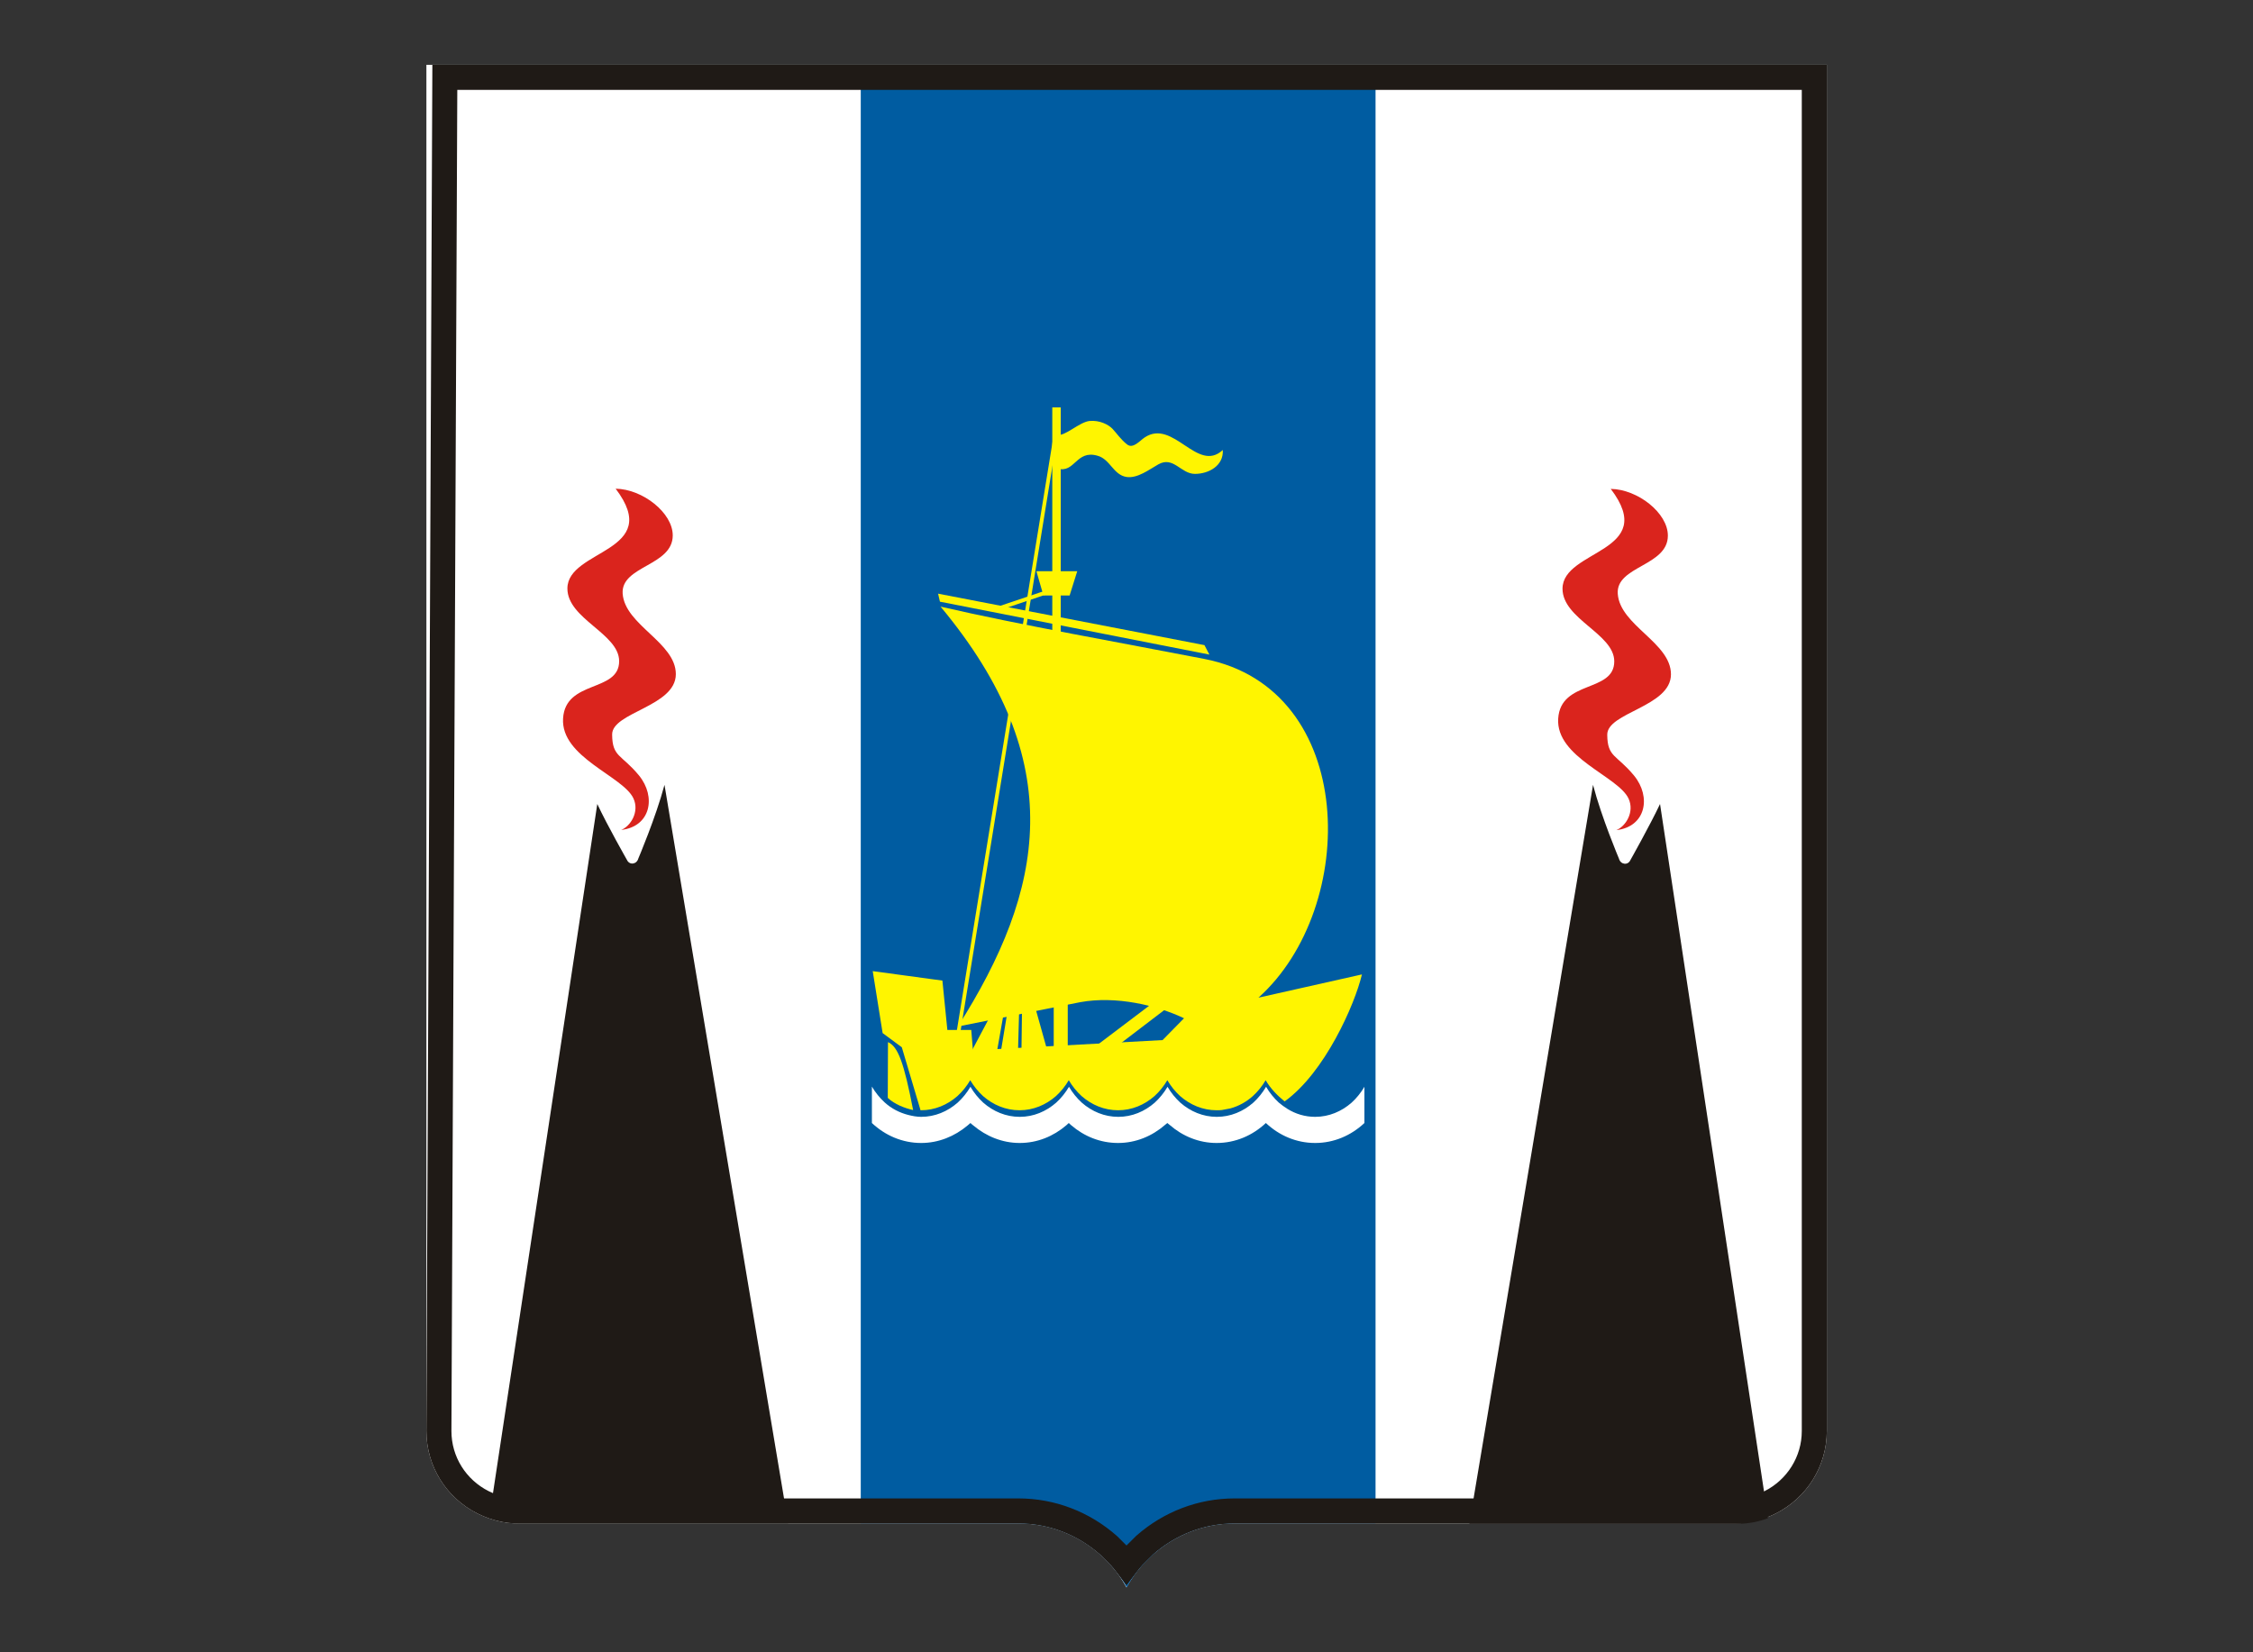
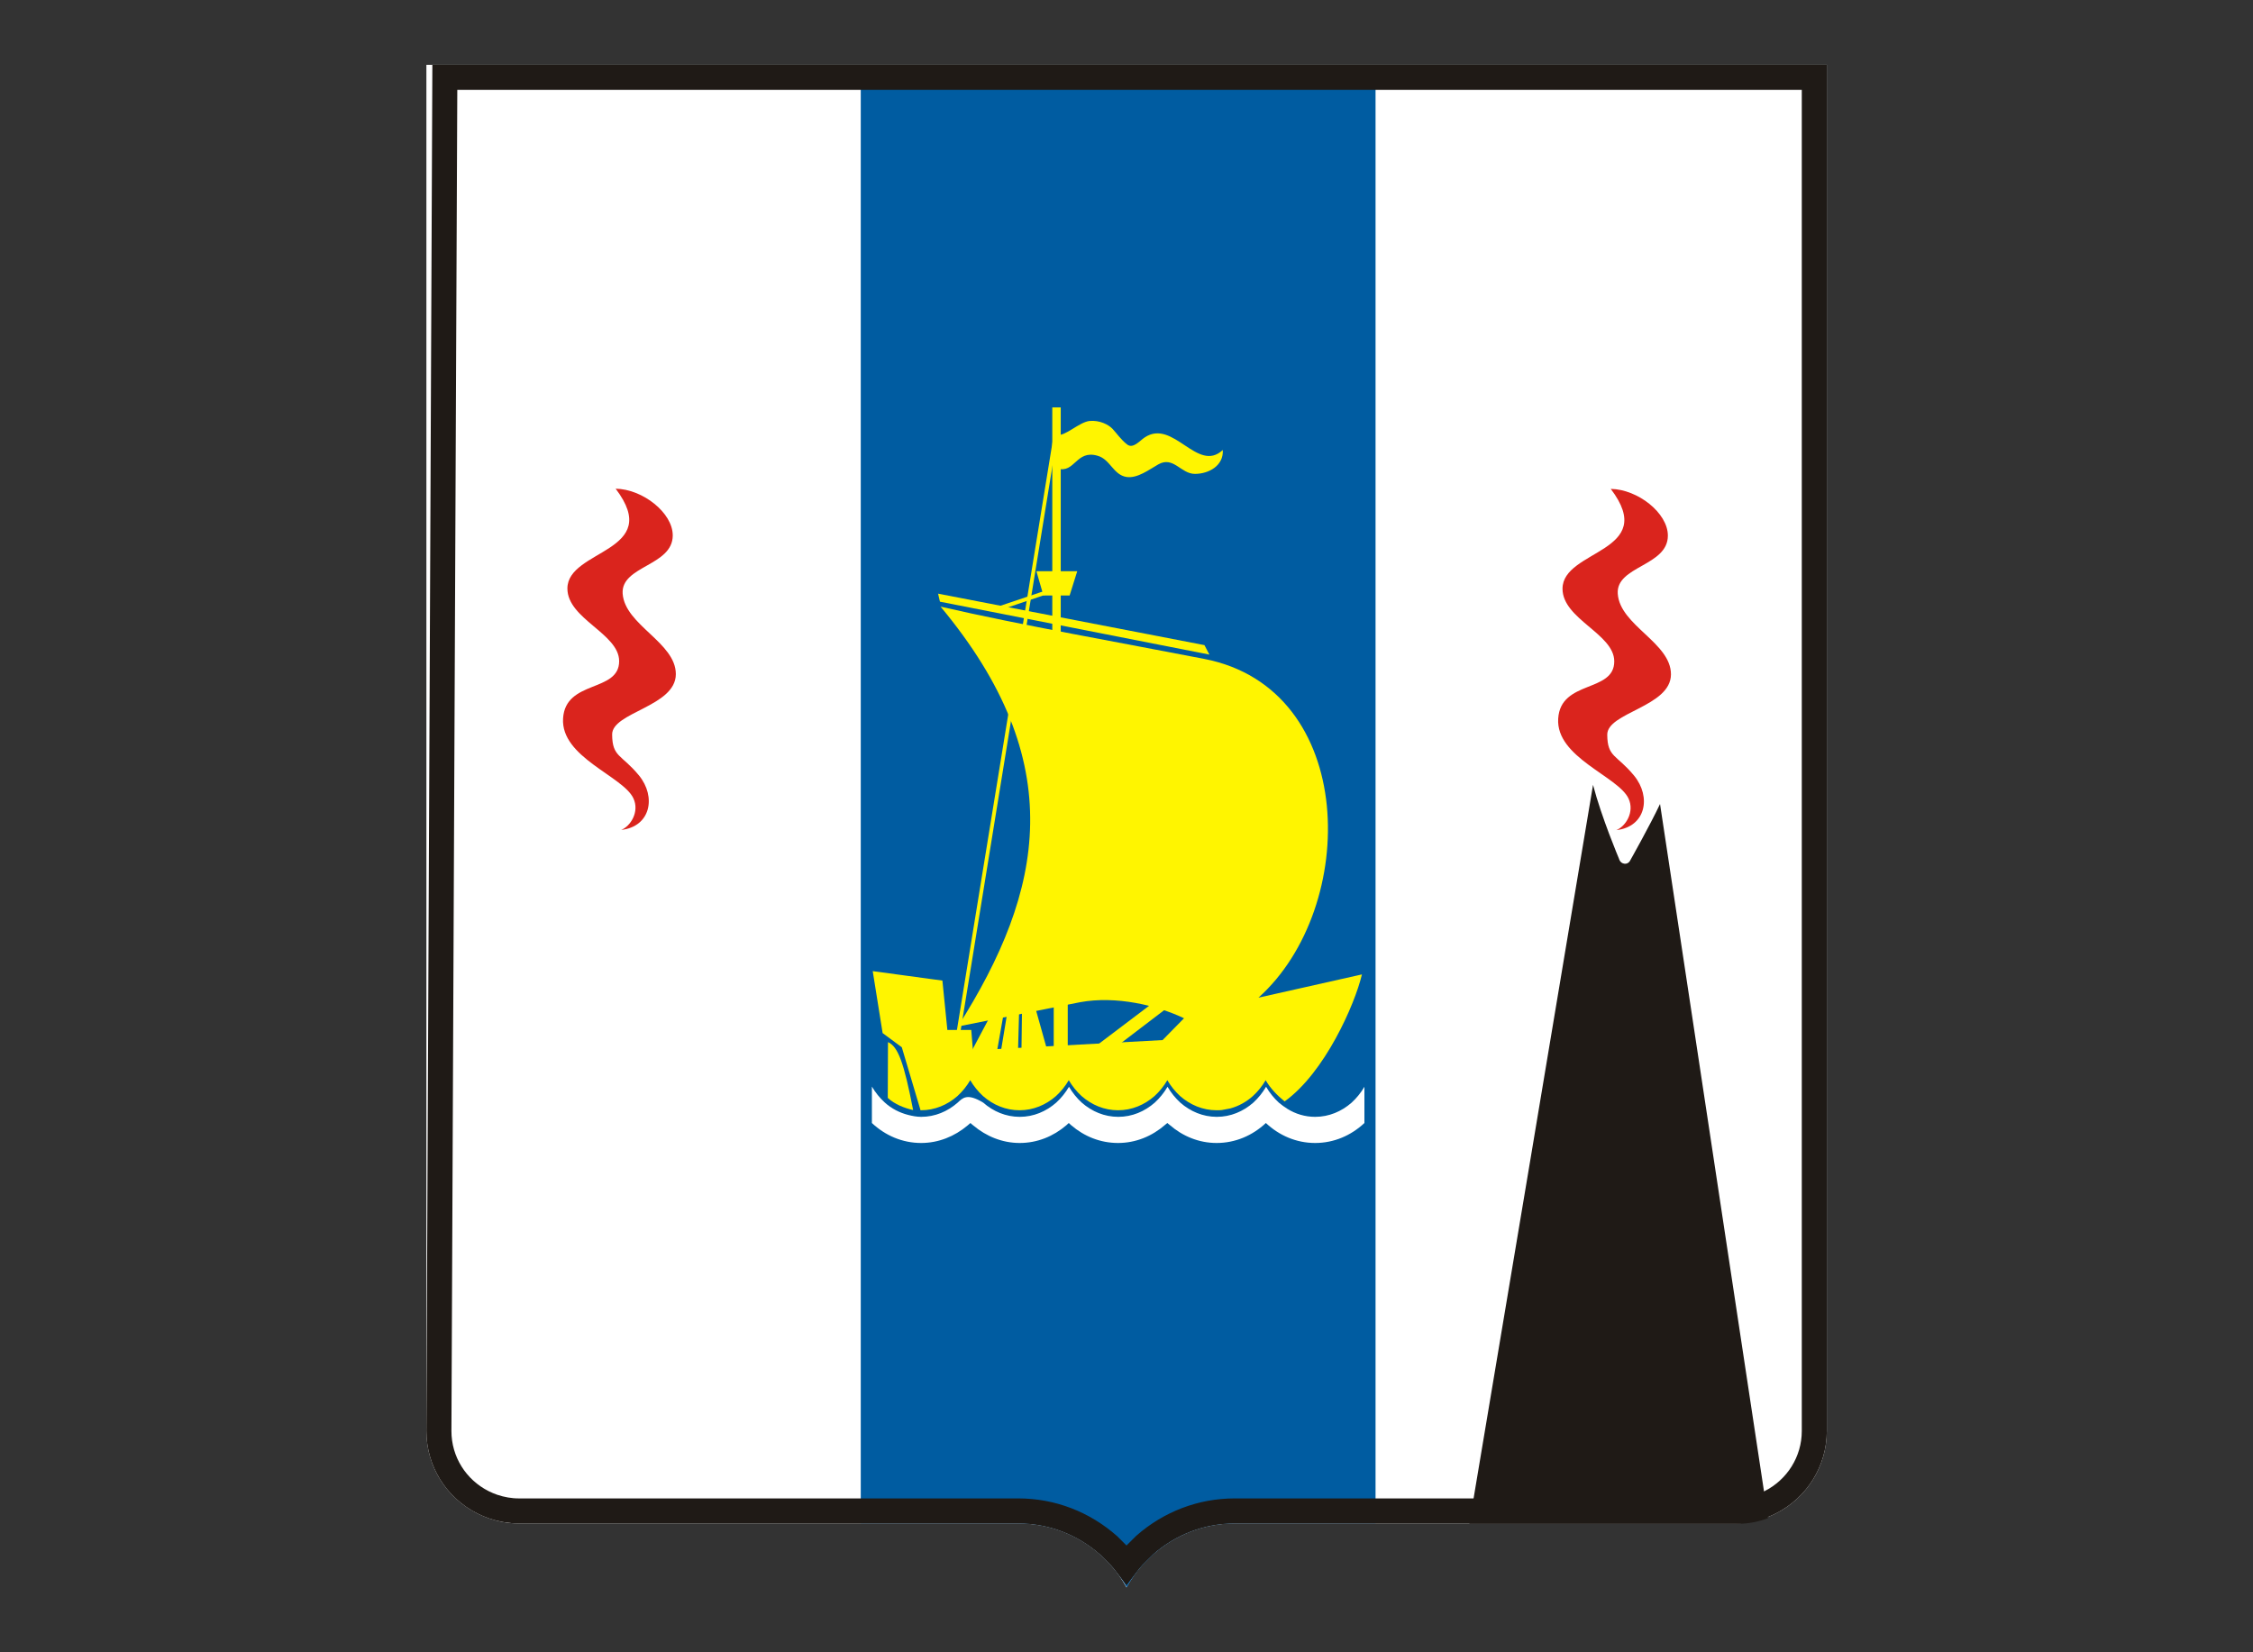
<svg xmlns="http://www.w3.org/2000/svg" width="180px" height="132px" viewBox="0 0 180 132" version="1.1">
  <rect x="0" y="0" width="180" height="132" fill="#333333" stroke="none" />
  <title>client-15</title>
  <desc>Created with Sketch.</desc>
  <defs />
  <g id="Page-1" stroke="none" stroke-width="1" fill="none" fill-rule="evenodd">
    <g id="client-15">
      <g id="Sakhalin_Oblast_Coat_of_Arms" transform="translate(34, 5)">
        <path d="M111.951,109.323 C111.951,112.201 110.287,114.7 107.866,115.916 C107.569,116.064 107.256,116.196 106.927,116.311 C106.186,116.558 105.395,116.706 104.555,116.706 L83.028,116.706 L82.024,116.706 L75.88,116.706 L64.631,116.706 C62.144,116.706 59.871,117.643 58.125,119.172 L57.235,120.06 C56.758,120.602 56.346,121.194 56,121.819 C55.654,121.194 55.242,120.586 54.765,120.06 L53.875,119.172 C52.146,117.643 49.856,116.706 47.369,116.706 L34.753,116.706 L29.976,116.706 L28.972,116.706 L7.445,116.706 C6.621,116.706 5.831,116.558 5.089,116.311 C4.76,116.196 4.447,116.064 4.151,115.916 C1.729,114.7 0.066,112.217 0.066,109.323 L0.066,0.181 C37.355,0.181 74.661,0.181 111.951,0.181 L111.951,109.323 L111.951,109.323 Z" id="path28-1" fill="#FFFFFF" fill-rule="nonzero" />
        <g id="g3227" transform="translate(4.941, 33.975)" fill-rule="nonzero">
-           <path d="M12.056,29.612 C11.925,30.089 11.348,30.155 11.151,29.727 C11.151,29.727 9.586,26.981 8.779,25.255 C8.351,28.116 1.054,76.308 0.148,82.276 C0.889,82.556 1.68,82.72 2.504,82.72 L24.031,82.72 C23.487,79.497 14.84,27.836 14.148,23.726 C13.456,26.324 12.056,29.612 12.056,29.612 L12.056,29.612 Z" id="path24" fill="#1F1A16" />
          <path d="M6.391,8.04 C6.391,10.474 10.525,11.641 10.525,13.844 C10.525,16.36 6.242,15.308 6.045,18.415 C5.847,21.523 10.821,23.019 11.661,24.795 C12.172,25.88 11.431,27.031 10.689,27.327 C13.045,27.064 13.506,24.68 12.106,22.97 C10.706,21.276 9.981,21.523 9.965,19.714 C9.932,17.922 15.054,17.478 15.054,14.88 C15.054,12.348 10.986,10.967 10.805,8.451 C10.656,6.215 14.807,6.248 14.807,3.798 C14.807,1.989 12.402,0.099 10.245,0.066 C14.115,5.163 6.391,4.883 6.391,8.04 Z" id="path32" fill="#DA241D" />
        </g>
        <g id="g3235" transform="translate(34.753, 0.105)" fill-rule="nonzero">
          <path d="M0.016,0.082 L0.016,116.591 L12.633,116.591 C15.12,116.591 17.393,117.528 19.139,119.057 L20.028,119.945 C20.506,120.487 20.918,121.079 21.264,121.704 C21.609,121.079 22.021,120.471 22.499,119.945 L23.388,119.057 C25.118,117.528 27.391,116.591 29.894,116.591 L41.144,116.591 L41.144,0.082 C27.424,0.082 13.72,0.082 0.016,0.082 L0.016,0.082 Z" id="path26" fill="#005CA1" />
          <g id="g3207" transform="translate(0.824, 27.294)">
            <g id="g3189" fill="#FFF500">
              <polygon id="path48" points="10.887 48.57 10.376 51.661 11.76 51.447 11.842 48.438" />
              <polygon id="path50" points="17.607 51.447 19.007 51.677 23.619 48.159 22.433 47.797" />
              <polygon id="path52" points="15.729 47.468 15.499 47.518 14.609 47.583 14.609 51.891 15.729 51.891" />
              <polygon id="path54" points="14.264 52.121 13.193 48.307 12.073 48.307 12.024 52.121" />
              <path d="M1.351,55.311 C1.894,55.821 2.701,56.133 3.376,56.281 C2.652,52.532 2.174,51.201 1.367,50.855 L1.351,55.311 L1.351,55.311 Z" id="path56" />
              <path d="M25.019,48.948 L23.306,50.691 L8.153,51.513 L8.021,49.885 L6.111,49.885 L5.715,45.939 L0.148,45.183 L0.939,50.132 L2.471,51.266 L3.969,56.298 L4.002,56.298 C5.106,56.298 6.111,55.87 6.918,55.163 C7.313,54.801 7.659,54.374 7.939,53.897 C8.219,54.374 8.565,54.801 8.96,55.163 C9.767,55.87 10.772,56.298 11.875,56.298 C12.979,56.298 13.984,55.87 14.791,55.163 C15.186,54.801 15.532,54.374 15.812,53.897 C16.092,54.374 16.438,54.801 16.833,55.163 C17.64,55.87 18.645,56.298 19.748,56.298 C20.852,56.298 21.856,55.87 22.664,55.163 C23.059,54.801 23.405,54.374 23.685,53.897 C23.965,54.374 24.311,54.801 24.706,55.163 C25.513,55.87 26.518,56.298 27.621,56.298 C27.753,56.298 27.901,56.298 28.033,56.281 C28.264,56.232 28.494,56.199 28.725,56.15 C29.384,55.969 30.009,55.623 30.52,55.163 C30.915,54.801 31.261,54.374 31.541,53.897 C31.92,54.555 32.464,55.114 33.056,55.591 C36.252,53.305 38.656,47.879 39.233,45.446 L30.965,47.304 C39.019,40.086 38.92,22.624 26.633,20.24 C20.045,18.958 11.991,17.544 5.567,16.064 C15.911,28.478 13.852,38.737 6.951,49.606 L16.718,47.665 C19.584,47.139 22.845,47.912 25.019,48.948 L25.019,48.948 Z" id="path58" />
              <polygon id="path60" points="7.758 52.121 9.784 48.307 10.656 48.307 9.981 52.121" />
              <polygon id="path62" points="14.494 0.148 15.169 0.148 15.169 18.514 14.494 18.514" />
              <polygon id="path64" points="5.369 15.028 26.649 19.139 27.045 19.895 5.518 15.669" />
              <polygon id="path66" points="13.226 13.236 16.487 13.236 15.878 15.176 13.786 15.176" />
              <polygon id="path68" points="14.939 2.17 14.642 2.121 6.819 50.23 7.115 50.28" />
              <polygon id="path70" points="9.751 16.195 14.296 14.666 14.395 14.962 9.849 16.491" />
              <path d="M18.118,4.012 C19.122,4.291 19.369,5.541 20.424,5.705 C21.296,5.837 22.235,5.113 22.96,4.702 C24.179,4.012 24.755,5.459 25.892,5.459 C26.995,5.459 28.198,4.801 28.115,3.551 C26.089,5.442 24.162,1.019 21.873,2.549 C21.494,2.795 20.951,3.486 20.473,3.108 C19.979,2.729 19.616,2.187 19.304,1.858 C18.991,1.529 18.282,1.151 17.459,1.233 C16.635,1.332 15.499,2.483 14.906,2.335 L14.906,5.031 C16.306,5.442 16.388,3.502 18.118,4.012 Z" id="path72" />
            </g>
-             <path d="M39.431,54.423 C39.151,54.9 38.805,55.327 38.409,55.689 C37.602,56.396 36.598,56.824 35.494,56.824 C34.687,56.824 33.929,56.594 33.271,56.182 C33.04,56.035 32.809,55.87 32.595,55.689 C32.2,55.327 31.854,54.9 31.574,54.423 C31.294,54.9 30.948,55.327 30.553,55.689 C29.746,56.396 28.741,56.824 27.638,56.824 C26.534,56.824 25.529,56.396 24.722,55.689 C24.327,55.327 23.981,54.9 23.701,54.423 C23.421,54.9 23.075,55.327 22.68,55.689 C21.873,56.396 20.868,56.824 19.765,56.824 C18.661,56.824 17.656,56.396 16.849,55.689 C16.454,55.327 16.108,54.9 15.828,54.423 C15.548,54.9 15.202,55.327 14.807,55.689 C14,56.396 12.995,56.824 11.892,56.824 C10.788,56.824 9.784,56.396 8.976,55.689 C8.581,55.327 8.235,54.9 7.955,54.423 C7.675,54.9 7.329,55.327 6.934,55.689 C6.127,56.396 5.122,56.824 4.019,56.824 C3.673,56.824 3.327,56.758 2.998,56.676 C2.289,56.495 1.647,56.166 1.104,55.673 C0.708,55.311 0.362,54.884 0.082,54.407 L0.082,57.317 C1.153,58.32 2.52,58.912 4.019,58.912 C5.402,58.912 6.687,58.386 7.725,57.514 C7.807,57.449 7.873,57.383 7.955,57.317 C8.021,57.383 8.104,57.449 8.186,57.514 C9.224,58.386 10.508,58.912 11.892,58.912 C13.292,58.912 14.576,58.386 15.614,57.498 C15.68,57.432 15.746,57.383 15.812,57.317 C15.878,57.383 15.944,57.432 16.009,57.498 C17.047,58.386 18.332,58.912 19.748,58.912 C21.165,58.912 22.466,58.369 23.504,57.465 C23.569,57.416 23.619,57.366 23.685,57.317 C23.734,57.366 23.8,57.416 23.866,57.465 C24.904,58.369 26.205,58.912 27.621,58.912 C29.12,58.912 30.487,58.32 31.558,57.317 C32.628,58.32 33.995,58.912 35.494,58.912 C36.993,58.912 38.36,58.32 39.431,57.317 L39.431,54.423 L39.431,54.423 Z" id="path74" fill="#FFFFFF" />
+             <path d="M39.431,54.423 C39.151,54.9 38.805,55.327 38.409,55.689 C37.602,56.396 36.598,56.824 35.494,56.824 C34.687,56.824 33.929,56.594 33.271,56.182 C33.04,56.035 32.809,55.87 32.595,55.689 C32.2,55.327 31.854,54.9 31.574,54.423 C31.294,54.9 30.948,55.327 30.553,55.689 C29.746,56.396 28.741,56.824 27.638,56.824 C26.534,56.824 25.529,56.396 24.722,55.689 C24.327,55.327 23.981,54.9 23.701,54.423 C23.421,54.9 23.075,55.327 22.68,55.689 C21.873,56.396 20.868,56.824 19.765,56.824 C18.661,56.824 17.656,56.396 16.849,55.689 C16.454,55.327 16.108,54.9 15.828,54.423 C15.548,54.9 15.202,55.327 14.807,55.689 C14,56.396 12.995,56.824 11.892,56.824 C10.788,56.824 9.784,56.396 8.976,55.689 C7.675,54.9 7.329,55.327 6.934,55.689 C6.127,56.396 5.122,56.824 4.019,56.824 C3.673,56.824 3.327,56.758 2.998,56.676 C2.289,56.495 1.647,56.166 1.104,55.673 C0.708,55.311 0.362,54.884 0.082,54.407 L0.082,57.317 C1.153,58.32 2.52,58.912 4.019,58.912 C5.402,58.912 6.687,58.386 7.725,57.514 C7.807,57.449 7.873,57.383 7.955,57.317 C8.021,57.383 8.104,57.449 8.186,57.514 C9.224,58.386 10.508,58.912 11.892,58.912 C13.292,58.912 14.576,58.386 15.614,57.498 C15.68,57.432 15.746,57.383 15.812,57.317 C15.878,57.383 15.944,57.432 16.009,57.498 C17.047,58.386 18.332,58.912 19.748,58.912 C21.165,58.912 22.466,58.369 23.504,57.465 C23.569,57.416 23.619,57.366 23.685,57.317 C23.734,57.366 23.8,57.416 23.866,57.465 C24.904,58.369 26.205,58.912 27.621,58.912 C29.12,58.912 30.487,58.32 31.558,57.317 C32.628,58.32 33.995,58.912 35.494,58.912 C36.993,58.912 38.36,58.32 39.431,57.317 L39.431,54.423 L39.431,54.423 Z" id="path74" fill="#FFFFFF" />
          </g>
        </g>
        <g id="g3231" transform="translate(83.341, 33.975)" fill-rule="nonzero">
          <path d="M12.007,29.629 C12.139,30.105 12.715,30.171 12.913,29.744 C12.913,29.744 14.478,26.965 15.285,25.255 C15.713,28.116 23.009,76.324 23.915,82.309 C23.174,82.588 22.384,82.753 21.56,82.753 L0.049,82.753 C0.593,79.53 9.256,27.853 9.932,23.726 C10.607,26.324 12.007,29.629 12.007,29.629 Z" id="path30" fill="#1F1A16" />
          <path d="M7.494,8.057 C7.494,10.49 11.628,11.657 11.628,13.861 C11.628,16.376 7.346,15.324 7.148,18.432 C6.951,21.539 11.925,23.035 12.765,24.811 C13.275,25.896 12.534,27.047 11.793,27.343 C14.148,27.08 14.609,24.696 13.209,22.986 C11.809,21.292 11.085,21.539 11.068,19.73 C11.035,17.938 16.158,17.494 16.158,14.896 C16.158,12.364 12.089,11 11.908,8.468 C11.744,6.232 15.911,6.264 15.911,3.815 C15.911,2.006 13.506,0.115 11.348,0.082 C15.219,5.179 7.494,4.9 7.494,8.057 L7.494,8.057 Z" id="path76" fill="#DA241D" />
        </g>
        <path d="M110.477,1.181 C83.973,1.181 83.481,1.181 56.008,1.181 C28.535,1.181 28.044,1.181 1.539,1.181 L1.066,109.323 C1.066,111.762 2.445,113.94 4.597,115.022 C4.855,115.151 5.129,115.266 5.405,115.362 C6.084,115.588 6.766,115.706 7.445,115.706 L47.369,115.706 C50.037,115.706 52.576,116.688 54.582,118.464 L55.505,119.388 C55.677,119.577 55.844,119.778 56.004,119.989 C56.168,119.775 56.343,119.563 56.529,119.352 L57.466,118.42 C59.449,116.683 61.97,115.706 64.631,115.706 L104.555,115.706 C105.249,115.706 105.931,115.589 106.597,115.367 C106.887,115.266 107.161,115.151 107.417,115.023 C109.565,113.943 110.951,111.752 110.951,109.323 L110.951,1.181 L110.477,1.181 Z" id="path28" stroke="#1F1A16" stroke-width="2" />
      </g>
    </g>
  </g>
</svg>